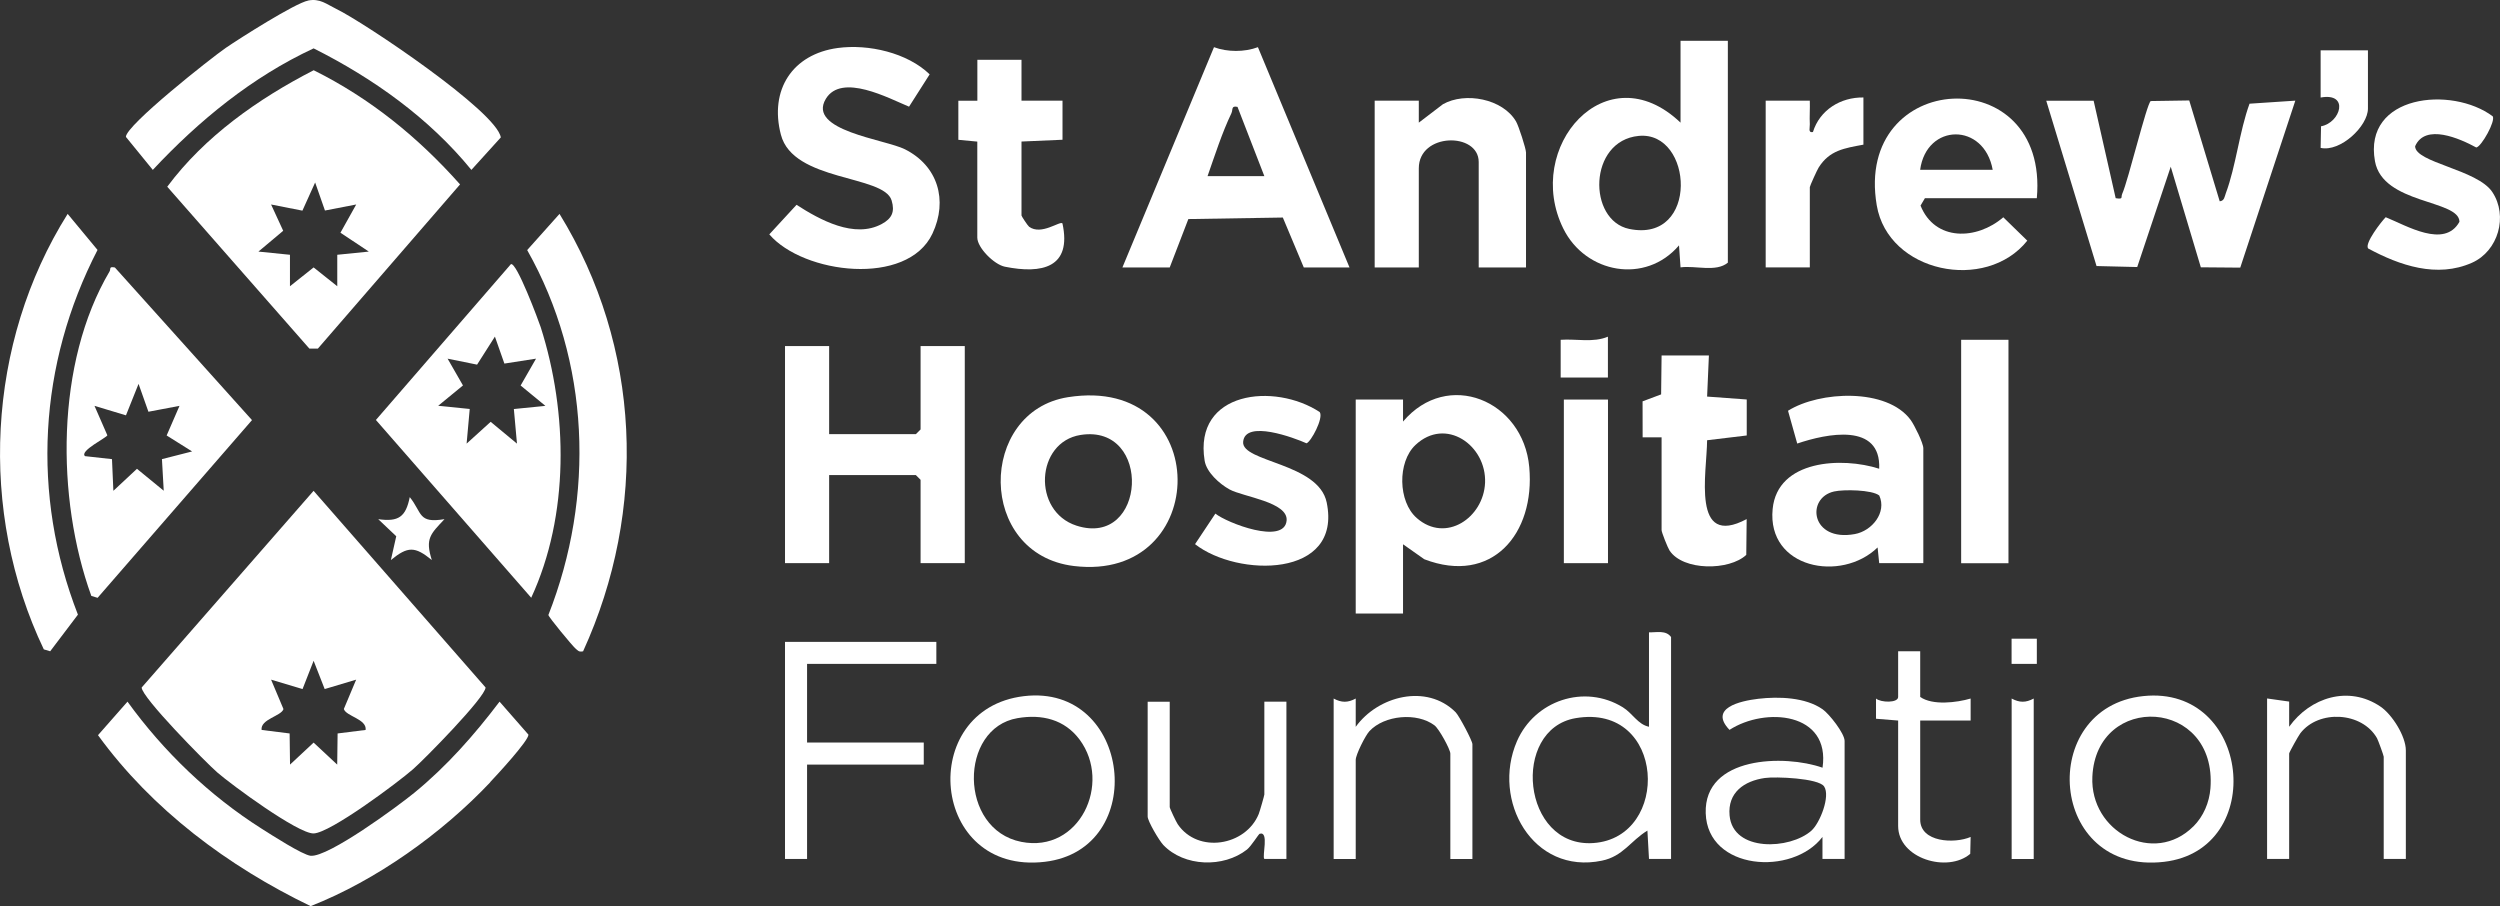
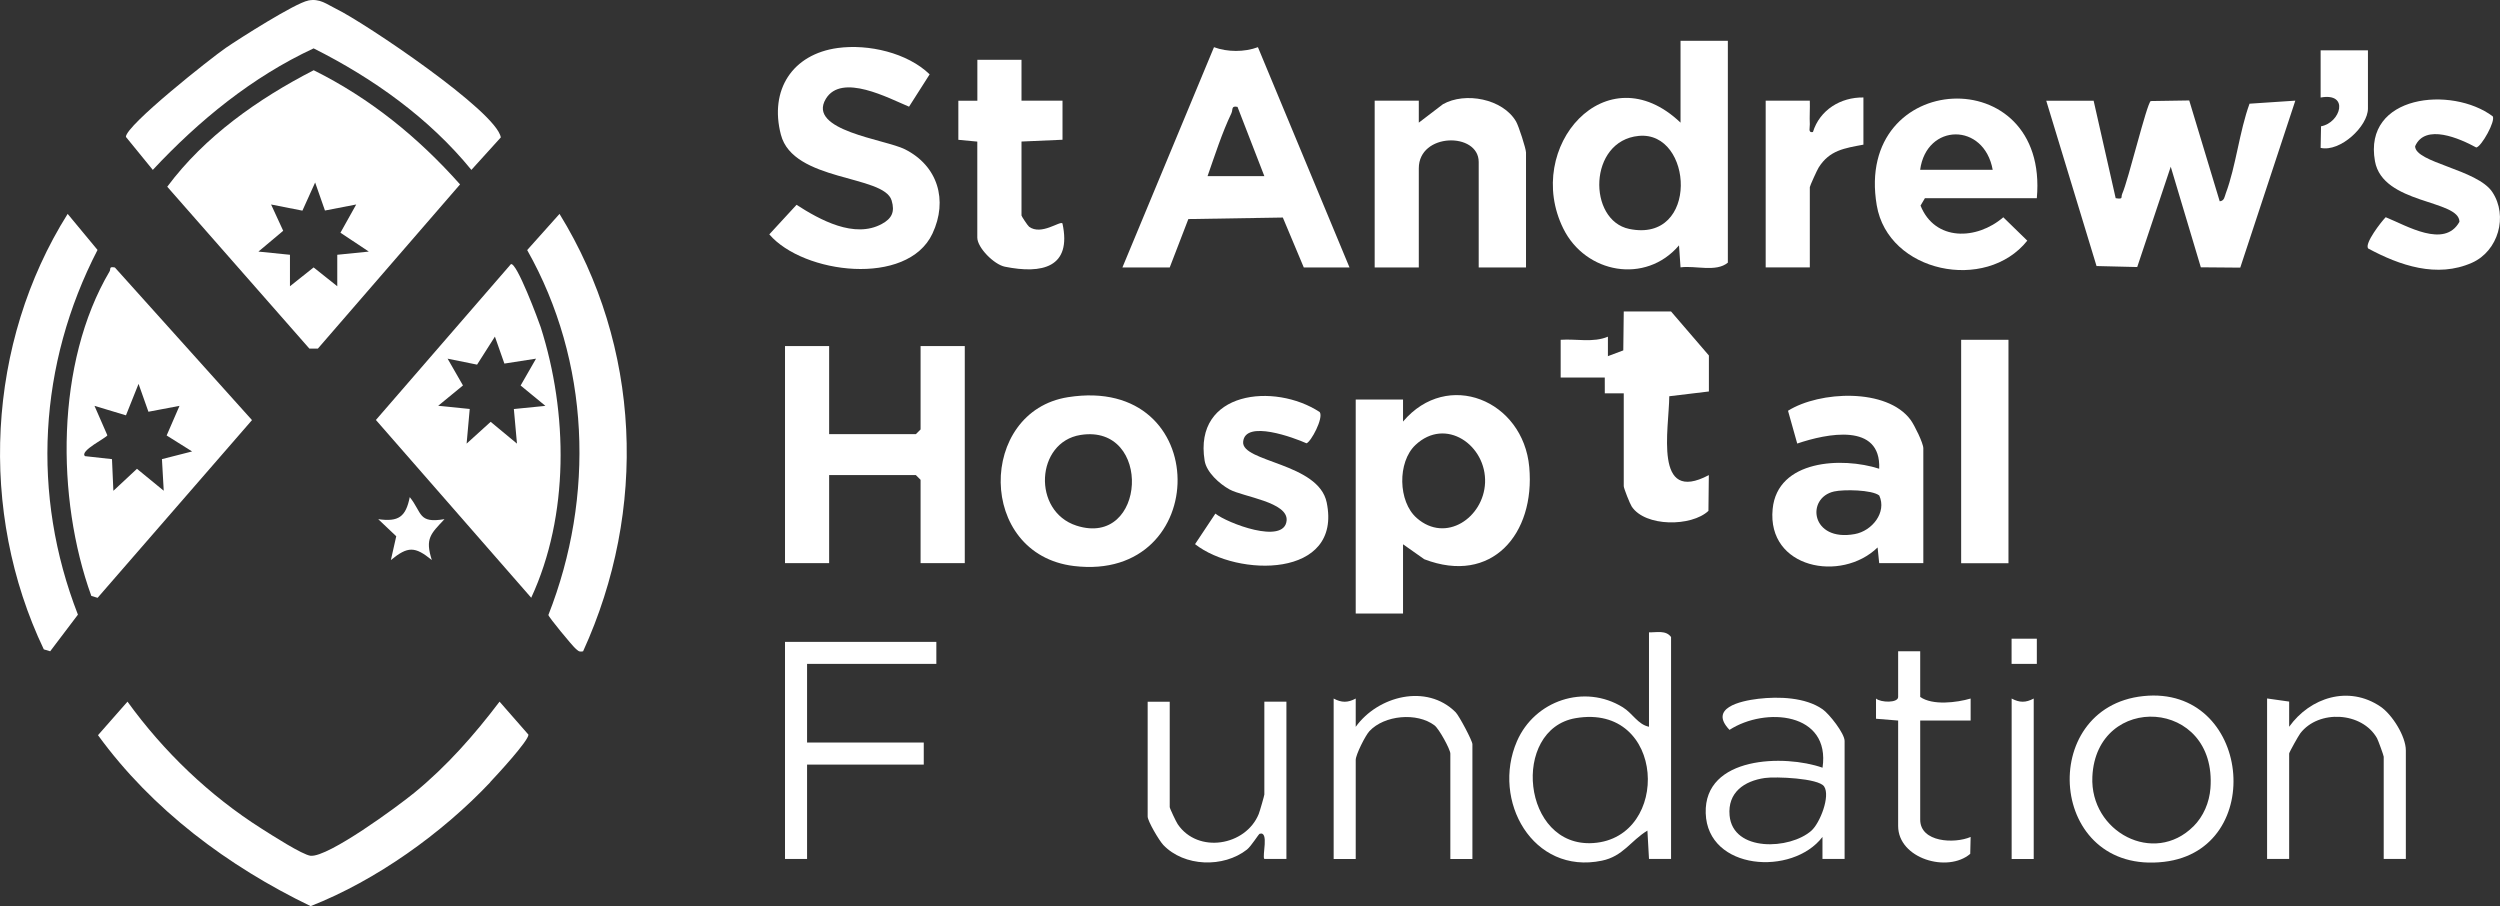
<svg xmlns="http://www.w3.org/2000/svg" id="Layer_2" data-name="Layer 2" viewBox="0 0 377.29 136.76">
  <rect x="0" y="0" width="377.29" height="136.76" fill="#333333" stroke="none" />
  <defs>
    <style>
      .cls-1 {
        fill: #fff;
      }
    </style>
  </defs>
  <g id="Layer_1-2" data-name="Layer 1">
-     <path class="cls-1" d="M47.33,74.08l25.95,29.67c0,1.46-9.26,10.87-10.96,12.35-2.29,2-12.48,9.62-14.99,9.68-2.35.05-12.33-7.29-14.53-9.2-1.75-1.52-11.41-11.33-11.42-12.82l25.94-29.68ZM49,103.99l-1.67-4.27-1.67,4.27-4.75-1.42,1.87,4.44c-.31,1.06-3.51,1.52-3.3,3.15l4.23.53.06,4.7,3.56-3.32,3.56,3.32.06-4.7,4.23-.53c.2-1.65-2.96-2.06-3.29-3.16l1.86-4.43-4.75,1.42Z" />
    <path class="cls-1" d="M47.97,52.61h-1.28s-21.45-24.43-21.45-24.43c5.64-7.58,13.71-13.27,22.1-17.58,8.54,4.24,15.77,10.13,22.09,17.23l-21.45,24.77ZM49.04,31.77l-1.48-4.23-1.92,4.25-4.73-.93,1.83,3.97-3.74,3.14,4.76.48v4.75s3.57-2.84,3.57-2.84l3.57,2.84v-4.75s4.76-.48,4.76-.48l-4.28-2.85,2.38-4.26-4.71.91Z" />
    <path class="cls-1" d="M77.08,39.88c.83-.56,4.26,8.69,4.52,9.49,4.13,12.95,4.32,28.42-1.43,40.84l-23.44-26.83,20.36-23.5ZM80.88,54.13l-4.76.74-1.43-4.07-2.69,4.23-4.45-.9,2.32,4.04-3.74,3.07,4.76.48-.47,5.23,3.63-3.29,3.97,3.29-.47-5.22,4.76-.48-3.74-3.07,2.32-4.04Z" />
    <path class="cls-1" d="M14.72,90.22l-.94-.29c-5.33-14.76-5.39-35.17,2.75-48.96.23-.39-.14-.79.81-.6l20.69,23.03-23.31,26.83ZM22.4,62.14l-1.49-4.21-1.9,4.75-4.75-1.43,1.94,4.44c-.05.34-4.26,2.37-3.37,3.15l4.07.45.21,4.78,3.56-3.32,4.04,3.31-.27-4.77,4.55-1.16-3.84-2.41,1.94-4.47-4.7.89Z" />
    <path class="cls-1" d="M315.96,15.19l3.33,14.72c1.22.19.74-.11.99-.67.91-2.01,3.69-13.59,4.3-13.99l5.81-.09,4.6,15.22c.72-.07.73-.71.92-1.21,1.53-4.08,2.05-9.33,3.58-13.52l6.91-.46-8.31,25.2-5.95-.05-4.54-15.18-5.06,15.14-6.14-.15-7.59-24.95h7.14Z" />
    <path class="cls-1" d="M74,118.04c-7.28,7.71-17.2,14.81-27.12,18.71-12.47-6.02-23.92-14.56-32.09-25.8l4.45-5.06c5.46,7.55,12.38,14.19,20.26,19.18,1.36.86,6.19,3.98,7.39,4.08,2.67.23,13.11-7.44,15.64-9.51,4.91-4.02,9.04-8.71,12.86-13.75l4.36,4.98c.05.89-4.79,6.13-5.77,7.16Z" />
    <polygon class="cls-1" points="125.13 52.23 125.13 65.52 138.22 65.52 138.93 64.81 138.93 52.23 145.6 52.23 145.6 84.99 138.93 84.99 138.93 72.41 138.22 71.7 125.13 71.7 125.13 84.99 118.47 84.99 118.47 52.23 125.13 52.23" />
    <path class="cls-1" d="M260.76,6.16v33.48c-1.79,1.48-4.88.4-7.14.71l-.23-3.32c-5.04,5.92-14.11,4.25-17.46-2.53-6.06-12.25,6.48-26.68,17.69-15.99V6.16h7.14ZM247.31,20.51c-7.63.73-7.73,12.74-1.43,14.04,10.6,2.18,9.67-14.83,1.43-14.04Z" />
    <path class="cls-1" d="M211.74,60.3v3.32c6.71-7.93,18.14-3.22,19.05,6.87s-5.65,17.82-15.84,13.91l-3.21-2.26v10.45h-7.14v-32.29h7.14ZM213.81,78.18c4.39,3.85,10.09-.06,10.31-5.32.24-5.65-5.94-10.01-10.51-5.7-2.73,2.57-2.63,8.54.19,11.01Z" />
    <path class="cls-1" d="M169.39,40.36l13.82-33.24c2,.75,4.6.76,6.63,0l13.82,33.24h-6.9l-3.16-7.53-14.26.23-2.81,7.3h-7.14ZM182.24,26.58h8.57l-4.05-10.45c-.99-.21-.66.4-.92.96-1.43,2.99-2.5,6.36-3.6,9.49Z" />
    <path class="cls-1" d="M126.45,7.24c4.62-.62,10.48.72,13.85,3.98l-3.11,4.88c-3.05-1.26-10.18-5.13-12.56-1.18-2.88,4.79,8.94,6.1,11.94,7.61,4.97,2.5,6.52,7.69,4.15,12.73-3.78,8.04-19.48,6.1-24.62.11l4.11-4.46c3.52,2.27,8.73,5.14,12.87,2.89,1.51-.82,2-1.82,1.48-3.55-1.17-3.89-14.86-2.8-16.71-9.92-1.76-6.75,1.72-12.16,8.6-13.09Z" />
    <path class="cls-1" d="M88.01,98.29c-.67.15-.78-.1-1.2-.46-.46-.4-4.02-4.7-4.05-5.02,7.04-17.89,6.3-38.25-3.2-55.07l4.88-5.46c12.33,20.04,13.31,44.66,3.56,66.01Z" />
    <path class="cls-1" d="M7.58,98.29l-.97-.29C-3.3,77.24-2.03,51.77,10.21,32.28l4.51,5.44c-8.9,17.24-10.03,36.9-2.96,55.04l-4.18,5.52Z" />
    <path class="cls-1" d="M46.5.08c1.79-.35,2.76.54,4.24,1.26,4.25,2.06,24.25,15.5,24.84,19.4l-4.44,4.9c-6.38-7.82-14.82-13.83-23.81-18.34-9.3,4.33-17.31,10.89-24.27,18.34l-4.06-4.98c-.01-1.74,12.87-11.92,15.1-13.45,2.1-1.44,10.45-6.74,12.4-7.12Z" />
    <path class="cls-1" d="M161.18,59.94c22.04-3.47,21.76,28,.89,25.48-14.67-1.78-14.5-23.33-.89-25.48ZM163.08,65.64c-6.78,1.07-7.34,11.52-.62,13.69,10.57,3.4,11.51-15.4.62-13.69Z" />
    <path class="cls-1" d="M307.39,29.91h-16.89l-.66,1.12c2.18,5.41,8.47,5.22,12.49,1.76l3.62,3.53c-6.26,7.84-21,4.83-22.72-5.34-3.47-20.5,26.04-22.05,24.16-1.07ZM300.73,25.63c-1.29-7.18-9.99-7.08-10.95,0h10.95Z" />
    <path class="cls-1" d="M230.3,40.36h-7.14v-15.91c0-4.54-9.04-4.45-9.04.95v14.96h-6.66V15.19h6.66v3.32s3.64-2.78,3.64-2.78c3.35-1.9,9.04-.83,11.04,2.61.39.67,1.5,4.1,1.5,4.68v17.33Z" />
    <path class="cls-1" d="M290.26,84.99h-6.66l-.24-2.37c-5.51,5.34-16.71,3.16-15.84-5.8.72-7.44,10.46-7.89,16.08-6.08.3-7.01-7.92-5.31-12.37-3.8l-1.39-4.95c4.77-2.99,14.94-3.47,18.51,1.39.57.78,1.91,3.5,1.91,4.27v17.33ZM276.8,74.17c-4.3.96-3.52,7.65,3.12,6.43,2.6-.47,4.86-3.27,3.69-5.82-1.1-.88-5.4-.93-6.8-.61Z" />
    <path class="cls-1" d="M357.38,37.48c-.54-.76,1.98-4.01,2.66-4.7,3.17,1.28,8.88,4.76,11.13.69-.03-3.37-11.57-2.6-12.75-9.14-1.81-10.04,11.58-11.4,17.77-6.78.46.72-1.7,4.58-2.48,4.71-2.49-1.36-7.71-3.67-9.23-.19,0,2.48,9.39,3.5,11.65,6.91,2.41,3.63.9,8.9-3.06,10.67-5.28,2.35-10.92.42-15.69-2.16Z" />
    <path class="cls-1" d="M180.34,82.14l3.08-4.63c1.74,1.41,10.39,4.75,10.75,1.06.27-2.81-6.57-3.58-8.62-4.71-1.51-.83-3.47-2.59-3.75-4.33-1.71-10.51,10.54-11.83,17.37-7.34.61.9-1.34,4.52-2,4.71-1.8-.81-9.29-3.62-9.56-.21-.24,3.06,11.38,3.17,12.61,9.14,2.37,11.46-13.47,11.3-19.87,6.29Z" />
    <path class="cls-1" d="M154.16,9.01v6.18s6.19,0,6.19,0v5.9s-6.19.27-6.19.27v11.16c0,.12.94,1.54,1.15,1.7,1.84,1.35,4.65-.92,5.03-.51,1.45,6.69-3.08,7.67-8.69,6.54-1.63-.33-4.16-2.87-4.16-4.4v-14.48l-2.86-.27v-5.9s2.87,0,2.87,0v-6.18s6.66,0,6.66,0Z" />
-     <path class="cls-1" d="M257.9,53.65l-.27,6.2,5.98.44v5.43s-5.98.72-5.98.72c-.03,4.9-2.43,16.36,5.97,11.9l-.06,5.4c-2.55,2.4-9.54,2.44-11.58-.66-.28-.43-1.2-2.75-1.2-3.07v-14.01h-2.86s-.01-5.43-.01-5.43l2.8-1.05.07-5.87h7.14Z" />
+     <path class="cls-1" d="M257.9,53.65v5.43s-5.98.72-5.98.72c-.03,4.9-2.43,16.36,5.97,11.9l-.06,5.4c-2.55,2.4-9.54,2.44-11.58-.66-.28-.43-1.2-2.75-1.2-3.07v-14.01h-2.86s-.01-5.43-.01-5.43l2.8-1.05.07-5.87h7.14Z" />
    <path class="cls-1" d="M252.19,129.63h-3.33s-.24-4.28-.24-4.28c-2.54,1.55-3.67,3.88-6.87,4.54-10.44,2.17-16.69-9.09-12.82-18.02,2.66-6.14,10.17-8.71,15.98-5.13,1.5.93,2.26,2.59,3.95,2.94v-14.25c1.16.03,2.56-.36,3.33.71v33.48ZM237.79,108.38c-9.79,1.67-8.15,19.59,2.67,18.85,11.76-.81,10.95-21.17-2.67-18.85Z" />
    <rect class="cls-1" x="295.97" y="51.28" width="7.14" height="33.72" />
    <polygon class="cls-1" points="141.31 96.87 141.31 100.19 121.8 100.19 121.8 112.06 139.41 112.06 139.41 115.39 121.8 115.39 121.8 129.63 118.47 129.63 118.47 96.87 141.31 96.87" />
    <path class="cls-1" d="M281.22,14.71v7.12c-2.86.54-5.11.83-6.76,3.46-.23.36-1.33,2.79-1.33,2.95v12.11h-6.66V15.19h6.66c.04,1.18-.06,2.39,0,3.57.03.54-.31,1.3.47,1.17,1.03-3.34,4.18-5.27,7.62-5.22Z" />
-     <path class="cls-1" d="M154.53,105.06c16.21-1.93,19,23.12,3.15,25-17.33,2.05-19.41-23.06-3.15-25ZM153.56,108.38c-8.84,1.51-8.92,16.79.57,18.67,8.8,1.74,13.7-8.83,8.8-15.43-2.28-3.06-5.71-3.87-9.37-3.24Z" />
    <path class="cls-1" d="M278.37,129.63h-3.33s0-3.32,0-3.32c-4.54,5.94-17.35,5.05-17.62-3.58s11.9-8.89,17.63-6.87c1.23-8.37-8.64-9.2-14.04-5.71-3.15-3.28,1.58-4.36,4.34-4.69,3.07-.36,7.12-.24,9.72,1.59,1,.7,3.31,3.64,3.31,4.77v17.81ZM266.35,117.41c-3.14.45-5.64,2.2-5.33,5.65.5,5.56,9.12,5.17,12.35,2.3,1.29-1.15,2.89-5.21,1.92-6.67-.84-1.26-7.35-1.51-8.94-1.28Z" />
    <path class="cls-1" d="M323.47,105.05c16.22-1.69,18.75,23.16,3.15,25.01-17.54,2.08-19.29-23.33-3.15-25.01ZM331.02,124.72c1.52-1.52,2.4-3.6,2.57-5.75,1.04-13.65-17.23-14.54-17.82-1.75-.38,8.34,9.3,13.44,15.25,7.49Z" />
    <path class="cls-1" d="M201.27,105.42c1.19.64,2.13.65,3.33,0v4.27c3.34-4.65,10.7-6.57,15.07-2.21.52.51,2.54,4.32,2.54,4.83v17.33h-3.33v-15.91c0-.62-1.7-3.74-2.39-4.26-2.65-2-7.56-1.55-9.82.87-.64.69-2.07,3.57-2.07,4.34v14.96h-3.33v-24.22Z" />
    <path class="cls-1" d="M363.07,129.63h-3.33v-15.43c0-.17-.83-2.46-1.01-2.79-2.27-4-8.81-4.34-11.57-.75-.26.33-1.69,2.88-1.69,3.06v15.91h-3.33v-24.22l3.33.47v3.8c3.18-4.44,8.99-6.28,13.77-3.05,1.78,1.2,3.84,4.49,3.84,6.62v16.38Z" />
    <path class="cls-1" d="M176.53,105.89v15.91c0,.19.97,2.24,1.21,2.59,3.05,4.49,10.26,3.27,12.22-1.54.15-.37.85-2.79.85-2.95v-14.01h3.33v23.74h-3.33c-.38-.37.76-4.25-.71-3.8-.15.04-1.27,1.87-1.91,2.38-3.55,2.79-9.48,2.61-12.63-.69-.64-.68-2.36-3.6-2.36-4.29v-17.33h3.33Z" />
-     <rect class="cls-1" x="236.01" y="60.3" width="6.66" height="24.69" />
    <path class="cls-1" d="M289.79,98.29v6.89c1.87,1.31,5.5.86,7.61.24v3.32s-7.61,0-7.61,0v14.96c0,3.43,5.18,3.66,7.61,2.61l-.06,2.55c-3.41,2.91-10.88.72-10.88-4.21v-15.91l-3.34-.27v-3.05c.73.63,3.34.69,3.34-.24v-6.89h3.33Z" />
    <path class="cls-1" d="M357.36,7.59v8.79c0,2.67-4.17,6.6-7.14,5.94l.06-3.26c2.96-.53,4.33-5.14-.06-4.34v-7.12h7.14Z" />
    <path class="cls-1" d="M306.92,105.42v24.22h-3.33v-24.22c1.2.64,2.13.64,3.33,0Z" />
    <path class="cls-1" d="M242.67,56.98h-7.14v-5.7c2.36-.17,4.9.47,7.13-.47v6.17Z" />
    <path class="cls-1" d="M67.08,78.35c-2.1,2.24-2.95,2.92-1.91,6.17-2.56-2.09-3.62-2.09-6.18,0l.81-3.59-2.72-2.58c3.08.44,4.16-.35,4.76-3.33,1.91,2.39,1.24,4,5.23,3.33Z" />
    <rect class="cls-1" x="303.58" y="96.39" width="3.81" height="3.8" />
  </g>
</svg>